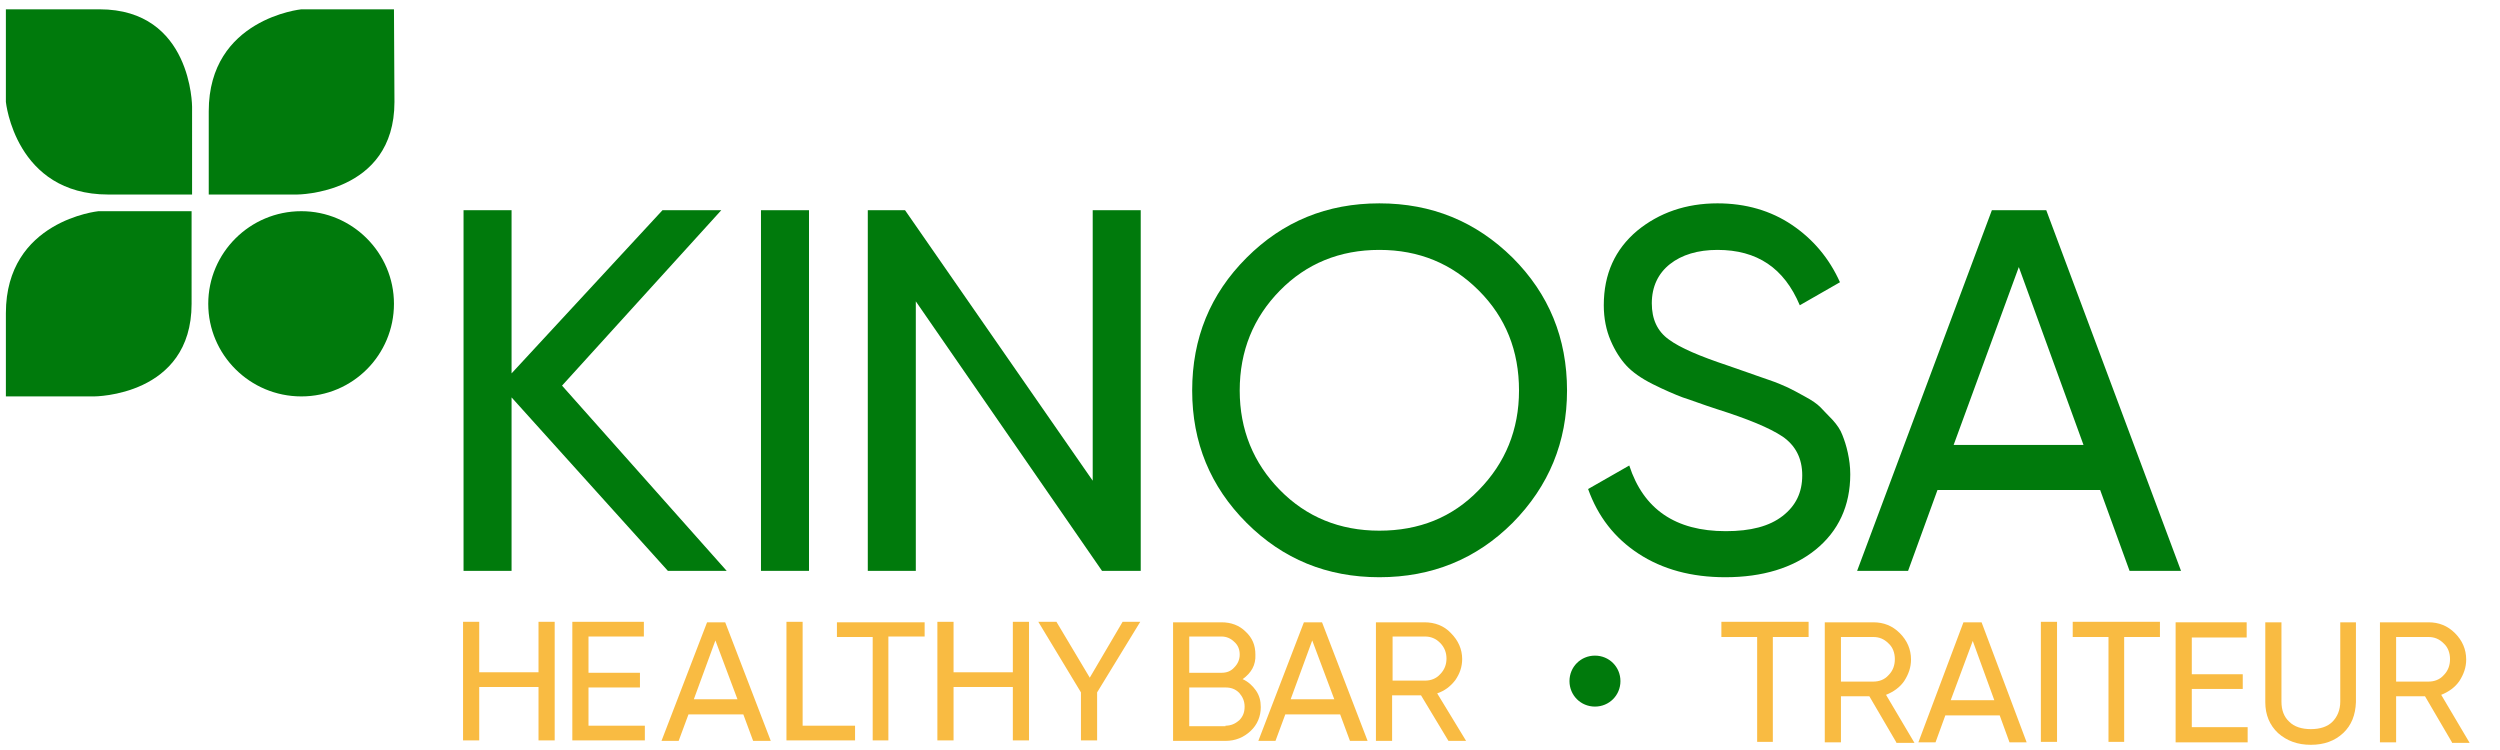
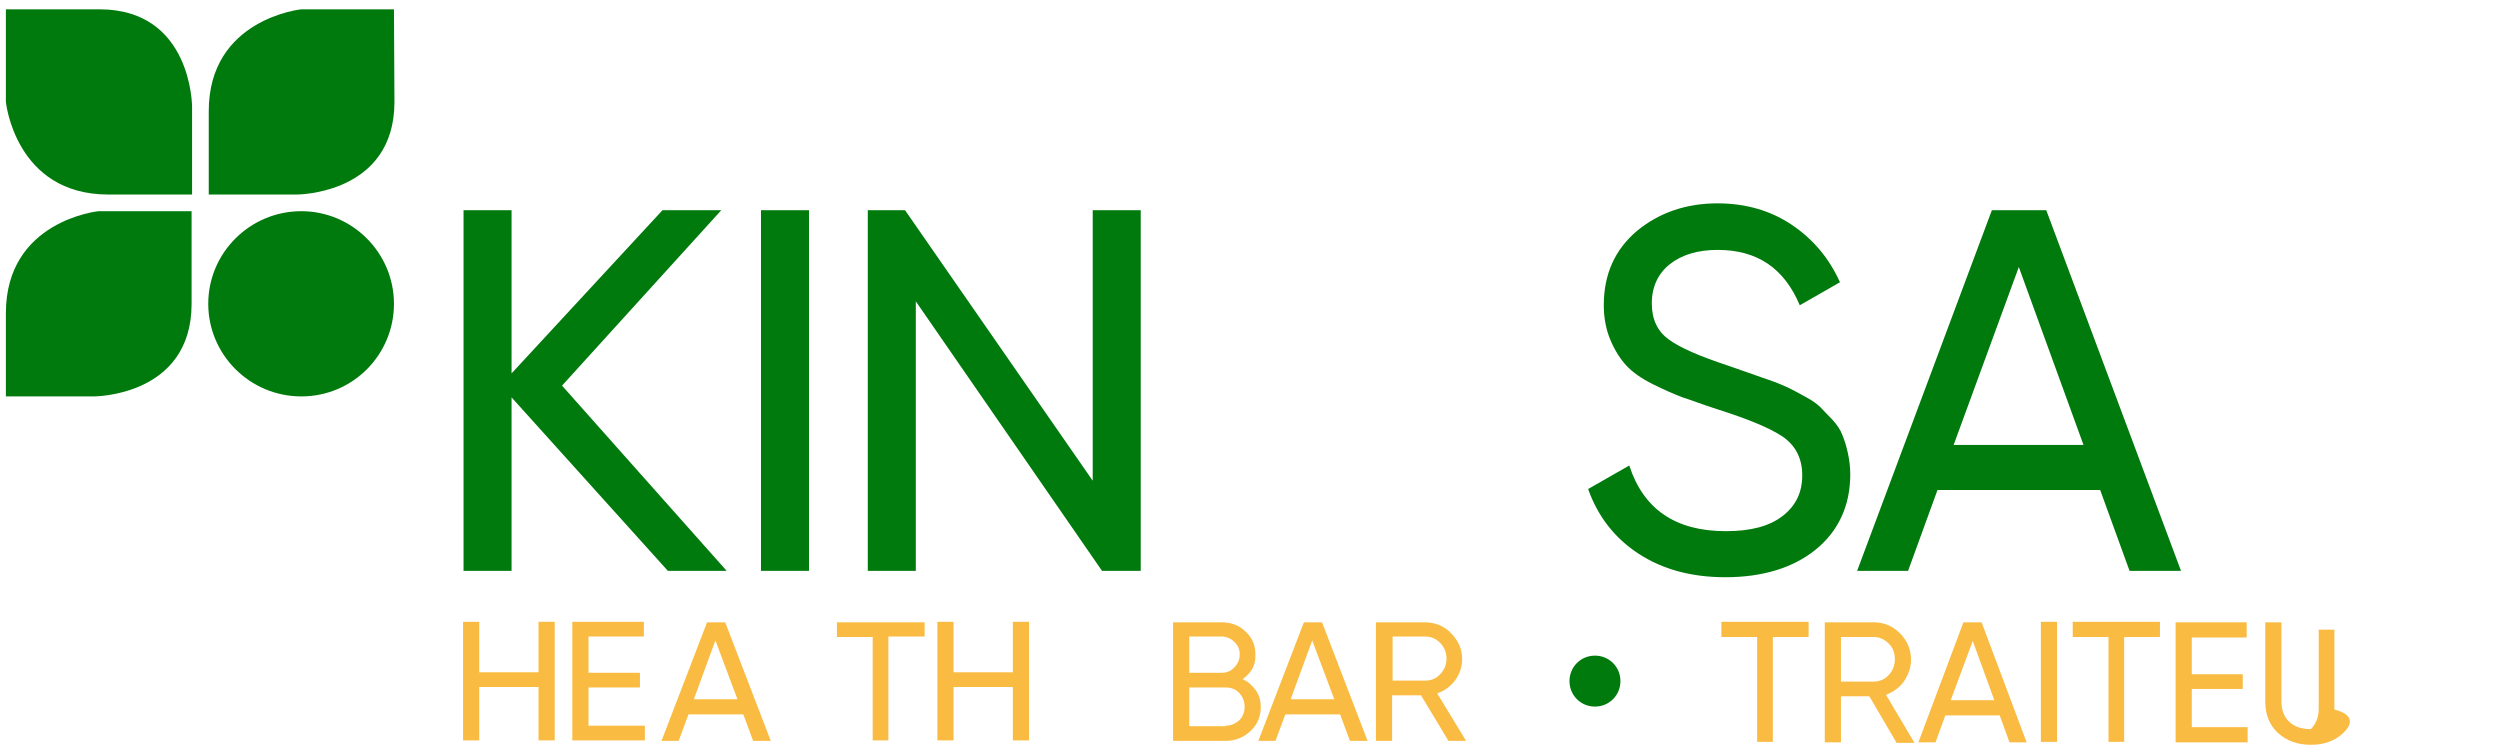
<svg xmlns="http://www.w3.org/2000/svg" version="1.1" id="Calque_1" x="0px" y="0px" viewBox="0 0 510.2 153.1" style="enable-background:new 0 0 510.2 153.1;" xml:space="preserve">
  <style type="text/css">
	.st0{fill:#007A0C;}
	.st1{fill:#F9BB42;}
</style>
  <g>
    <path class="st0" d="M325.5,144.2c2.9,0,5.2-2.3,5.2-5.2s-2.3-5.2-5.2-5.2c-2.9,0-5.2,2.3-5.2,5.2S322.6,144.2,325.5,144.2z" />
    <path class="st0" d="M61.5,80.9c10.5,0,18.9-8.5,18.9-18.9s-8.5-18.9-18.9-18.9C51,43.1,42.5,51.6,42.5,62S51,80.9,61.5,80.9z" />
    <path class="st0" d="M39.1,43.1H20.1c0,0-18.9,1.9-18.9,20.8v17h18c0,0,19.9,0,19.9-18.9L39.1,43.1L39.1,43.1z" />
    <path class="st0" d="M80.4,1.9H61.5c0,0-18.9,1.9-18.9,20.8v17h18c0,0,19.9,0,19.9-18.9L80.4,1.9L80.4,1.9z" />
    <path class="st0" d="M1.2,1.9v18.9c0,0,1.9,18.9,20.9,18.9h17.1V21.8c0,0,0-19.9-18.9-19.9H1.2z" />
    <path class="st0" d="M148.3,116.5h-12l-31.9-35.4v35.4h-9.8V42.9h9.8v33.3l30.8-33.3h12l-32.5,35.8L148.3,116.5z" />
    <path class="st0" d="M155.3,42.9h9.8v73.6h-9.8V42.9z" />
    <path class="st0" d="M223,42.9h9.8v73.6h-7.9l-38-55v55h-9.8V42.9h7.6L223,98.1V42.9z" />
-     <path class="st0" d="M308.7,106.7c-7.4,7.4-16.5,11.1-27.2,11.1c-10.7,0-19.7-3.7-27.1-11.1c-7.4-7.4-11.1-16.4-11.1-27   c0-10.7,3.7-19.7,11.1-27.1c7.4-7.4,16.4-11.1,27.1-11.1c10.7,0,19.7,3.7,27.2,11.1c7.4,7.4,11.1,16.4,11.1,27.1   C319.8,90.2,316.1,99.2,308.7,106.7z M261.2,100c5.4,5.5,12.2,8.3,20.3,8.3c8.1,0,14.9-2.7,20.3-8.3c5.4-5.5,8.2-12.3,8.2-20.3   c0-8.1-2.7-14.9-8.2-20.4c-5.5-5.5-12.2-8.3-20.3-8.3c-8.1,0-14.9,2.8-20.3,8.3c-5.4,5.5-8.2,12.3-8.2,20.4   C253,87.7,255.8,94.5,261.2,100z" />
    <path class="st0" d="M352.1,117.8c-6.9,0-12.8-1.6-17.7-4.8c-4.9-3.2-8.3-7.6-10.3-13.2l8.4-4.8c2.9,8.9,9.4,13.4,19.7,13.4   c5.1,0,8.9-1,11.6-3.1c2.7-2.1,4-4.8,4-8.3c0-3.5-1.4-6.1-4-7.9c-2.7-1.8-7.1-3.6-13.4-5.6c-3.1-1-5.4-1.9-7-2.4   c-1.6-0.6-3.7-1.5-6.1-2.7c-2.4-1.2-4.2-2.5-5.4-3.8c-1.2-1.3-2.3-3-3.2-5.1c-0.9-2.1-1.4-4.5-1.4-7.2c0-6.4,2.3-11.4,6.8-15.2   c4.5-3.7,10-5.6,16.4-5.6c5.8,0,10.9,1.5,15.2,4.4c4.3,2.9,7.6,6.8,9.8,11.7l-8.2,4.7c-3.2-7.6-8.7-11.3-16.8-11.3   c-4,0-7.3,1-9.7,2.9s-3.7,4.6-3.7,8c0,3.2,1.1,5.7,3.5,7.4c2.3,1.7,6.3,3.4,12,5.3c2,0.7,3.4,1.2,4.3,1.5c0.9,0.3,2.2,0.8,4,1.4   c1.8,0.6,3.1,1.2,4,1.6c0.8,0.4,2,1,3.4,1.8c1.5,0.8,2.5,1.5,3.2,2.2c0.7,0.7,1.5,1.6,2.5,2.6c0.9,1,1.6,2,2,3.1   c0.4,1,0.8,2.2,1.1,3.6c0.3,1.4,0.5,2.8,0.5,4.4c0,6.4-2.4,11.6-7.1,15.4C365.9,115.9,359.7,117.8,352.1,117.8z" />
    <path class="st0" d="M434.6,116.5l-6-16.5h-33.2l-6,16.5h-10.4l27.5-73.6h11.1l27.5,73.6H434.6z M398.7,90.8h26.5L412,54.5   L398.7,90.8z" />
    <path class="st1" d="M109.9,126.9h3.3v24.2h-3.3v-10.9H97.8v10.9h-3.3v-24.2h3.3v10.3h12.1V126.9z" />
    <path class="st1" d="M120.1,148.1h11.5v3h-14.8v-24.2h14.6v3h-11.3v7.4h10.5v3h-10.5V148.1z" />
    <path class="st1" d="M153.7,151.2l-2-5.4h-11.2l-2,5.4H135l9.3-24.2h3.7l9.3,24.2H153.7z M141.6,142.7h8.9l-4.5-12L141.6,142.7z" />
-     <path class="st1" d="M163.8,148.1h10.7v3h-14v-24.2h3.3V148.1z" />
    <path class="st1" d="M188.7,126.9v3h-7.4v21.2h-3.2V130h-7.3v-3H188.7z" />
    <path class="st1" d="M206.7,126.9h3.3v24.2h-3.3v-10.9h-12.1v10.9h-3.3v-24.2h3.3v10.3h12.1L206.7,126.9L206.7,126.9z" />
-     <path class="st1" d="M232.7,126.9l-8.8,14.4v9.8h-3.3v-9.8l-8.7-14.4h3.7l6.8,11.4l6.7-11.4H232.7z" />
    <path class="st1" d="M253.6,138.6c1.1,0.5,2,1.3,2.7,2.3c0.7,1,1,2.1,1,3.4c0,1.9-0.7,3.6-2.1,4.9c-1.4,1.3-3.1,2-5.1,2h-10.7   v-24.2h9.9c1.9,0,3.6,0.6,4.9,1.9c1.4,1.3,2,2.8,2,4.7C256.3,135.7,255.4,137.3,253.6,138.6z M249.3,129.9h-6.6v7.4h6.6   c1,0,1.9-0.3,2.6-1.1c0.7-0.7,1.1-1.6,1.1-2.6c0-1-0.3-1.9-1.1-2.6C251.2,130.3,250.3,129.9,249.3,129.9z M250.1,148.1   c1.1,0,2-0.4,2.8-1.1c0.8-0.8,1.1-1.7,1.1-2.8c0-1.1-0.4-2-1.1-2.8c-0.8-0.8-1.7-1.1-2.8-1.1h-7.4v7.9H250.1z" />
    <path class="st1" d="M275.5,151.2l-2-5.4h-11.2l-2,5.4h-3.5l9.3-24.2h3.7l9.3,24.2H275.5z M263.4,142.7h8.9l-4.5-12L263.4,142.7z" />
    <path class="st1" d="M295.6,151.2l-5.6-9.3h-5.9v9.3h-3.3v-24.2h9.9c2.1,0,4,0.7,5.4,2.2c1.5,1.5,2.3,3.3,2.3,5.3   c0,1.6-0.5,3-1.4,4.3c-1,1.3-2.2,2.2-3.7,2.7l5.9,9.7L295.6,151.2L295.6,151.2z M284.2,129.9v9h6.6c1.2,0,2.3-0.4,3.1-1.3   c0.9-0.9,1.3-2,1.3-3.2c0-1.2-0.4-2.3-1.3-3.2c-0.9-0.9-1.9-1.3-3.1-1.3H284.2z" />
    <path class="st1" d="M369.1,126.9v3.1h-7.3v21.4h-3.2V130h-7.3v-3.1H369.1z" />
    <path class="st1" d="M387,151.5l-5.5-9.4h-5.8v9.4h-3.3v-24.5h9.9c2.1,0,3.9,0.7,5.4,2.2c1.5,1.5,2.3,3.3,2.3,5.4   c0,1.6-0.5,3-1.4,4.4c-0.9,1.3-2.2,2.2-3.7,2.8l5.8,9.8H387z M375.7,130v9.1h6.6c1.2,0,2.3-0.4,3.1-1.3c0.9-0.9,1.3-2,1.3-3.3   c0-1.2-0.4-2.4-1.3-3.2c-0.9-0.9-1.9-1.3-3.1-1.3H375.7z" />
    <path class="st1" d="M410.1,151.5l-2-5.5H397l-2,5.5h-3.5l9.2-24.5h3.7l9.2,24.5H410.1z M398.1,142.9h8.9l-4.4-12.1L398.1,142.9z" />
    <path class="st1" d="M416.5,126.9h3.3v24.5h-3.3V126.9z" />
    <path class="st1" d="M440.8,126.9v3.1h-7.3v21.4h-3.2V130H423v-3.1H440.8z" />
    <path class="st1" d="M447.3,148.4h11.4v3.1H444v-24.5h14.5v3.1h-11.2v7.5h10.4v3h-10.4V148.4z" />
-     <path class="st1" d="M478.2,149.6c-1.7,1.6-3.9,2.4-6.6,2.4s-4.9-0.8-6.7-2.4c-1.7-1.6-2.6-3.7-2.6-6.3v-16.3h3.3v16.2   c0,1.7,0.5,3.1,1.6,4.1c1,1,2.5,1.5,4.4,1.5c1.9,0,3.4-0.5,4.4-1.5c1-1,1.6-2.4,1.6-4.1v-16.2h3.2v16.3   C480.7,145.9,479.9,148,478.2,149.6z" />
-     <path class="st1" d="M500.4,151.5l-5.5-9.4H489v9.4h-3.3v-24.5h9.9c2.1,0,3.9,0.7,5.4,2.2c1.5,1.5,2.3,3.3,2.3,5.4   c0,1.6-0.5,3-1.4,4.4c-0.9,1.3-2.2,2.2-3.7,2.8l5.8,9.8H500.4z M489,130v9.1h6.6c1.2,0,2.3-0.4,3.1-1.3c0.9-0.9,1.3-2,1.3-3.3   c0-1.2-0.4-2.4-1.3-3.2c-0.9-0.9-1.9-1.3-3.1-1.3H489z" />
+     <path class="st1" d="M478.2,149.6c-1.7,1.6-3.9,2.4-6.6,2.4s-4.9-0.8-6.7-2.4c-1.7-1.6-2.6-3.7-2.6-6.3v-16.3h3.3v16.2   c0,1.7,0.5,3.1,1.6,4.1c1,1,2.5,1.5,4.4,1.5c1-1,1.6-2.4,1.6-4.1v-16.2h3.2v16.3   C480.7,145.9,479.9,148,478.2,149.6z" />
  </g>
</svg>